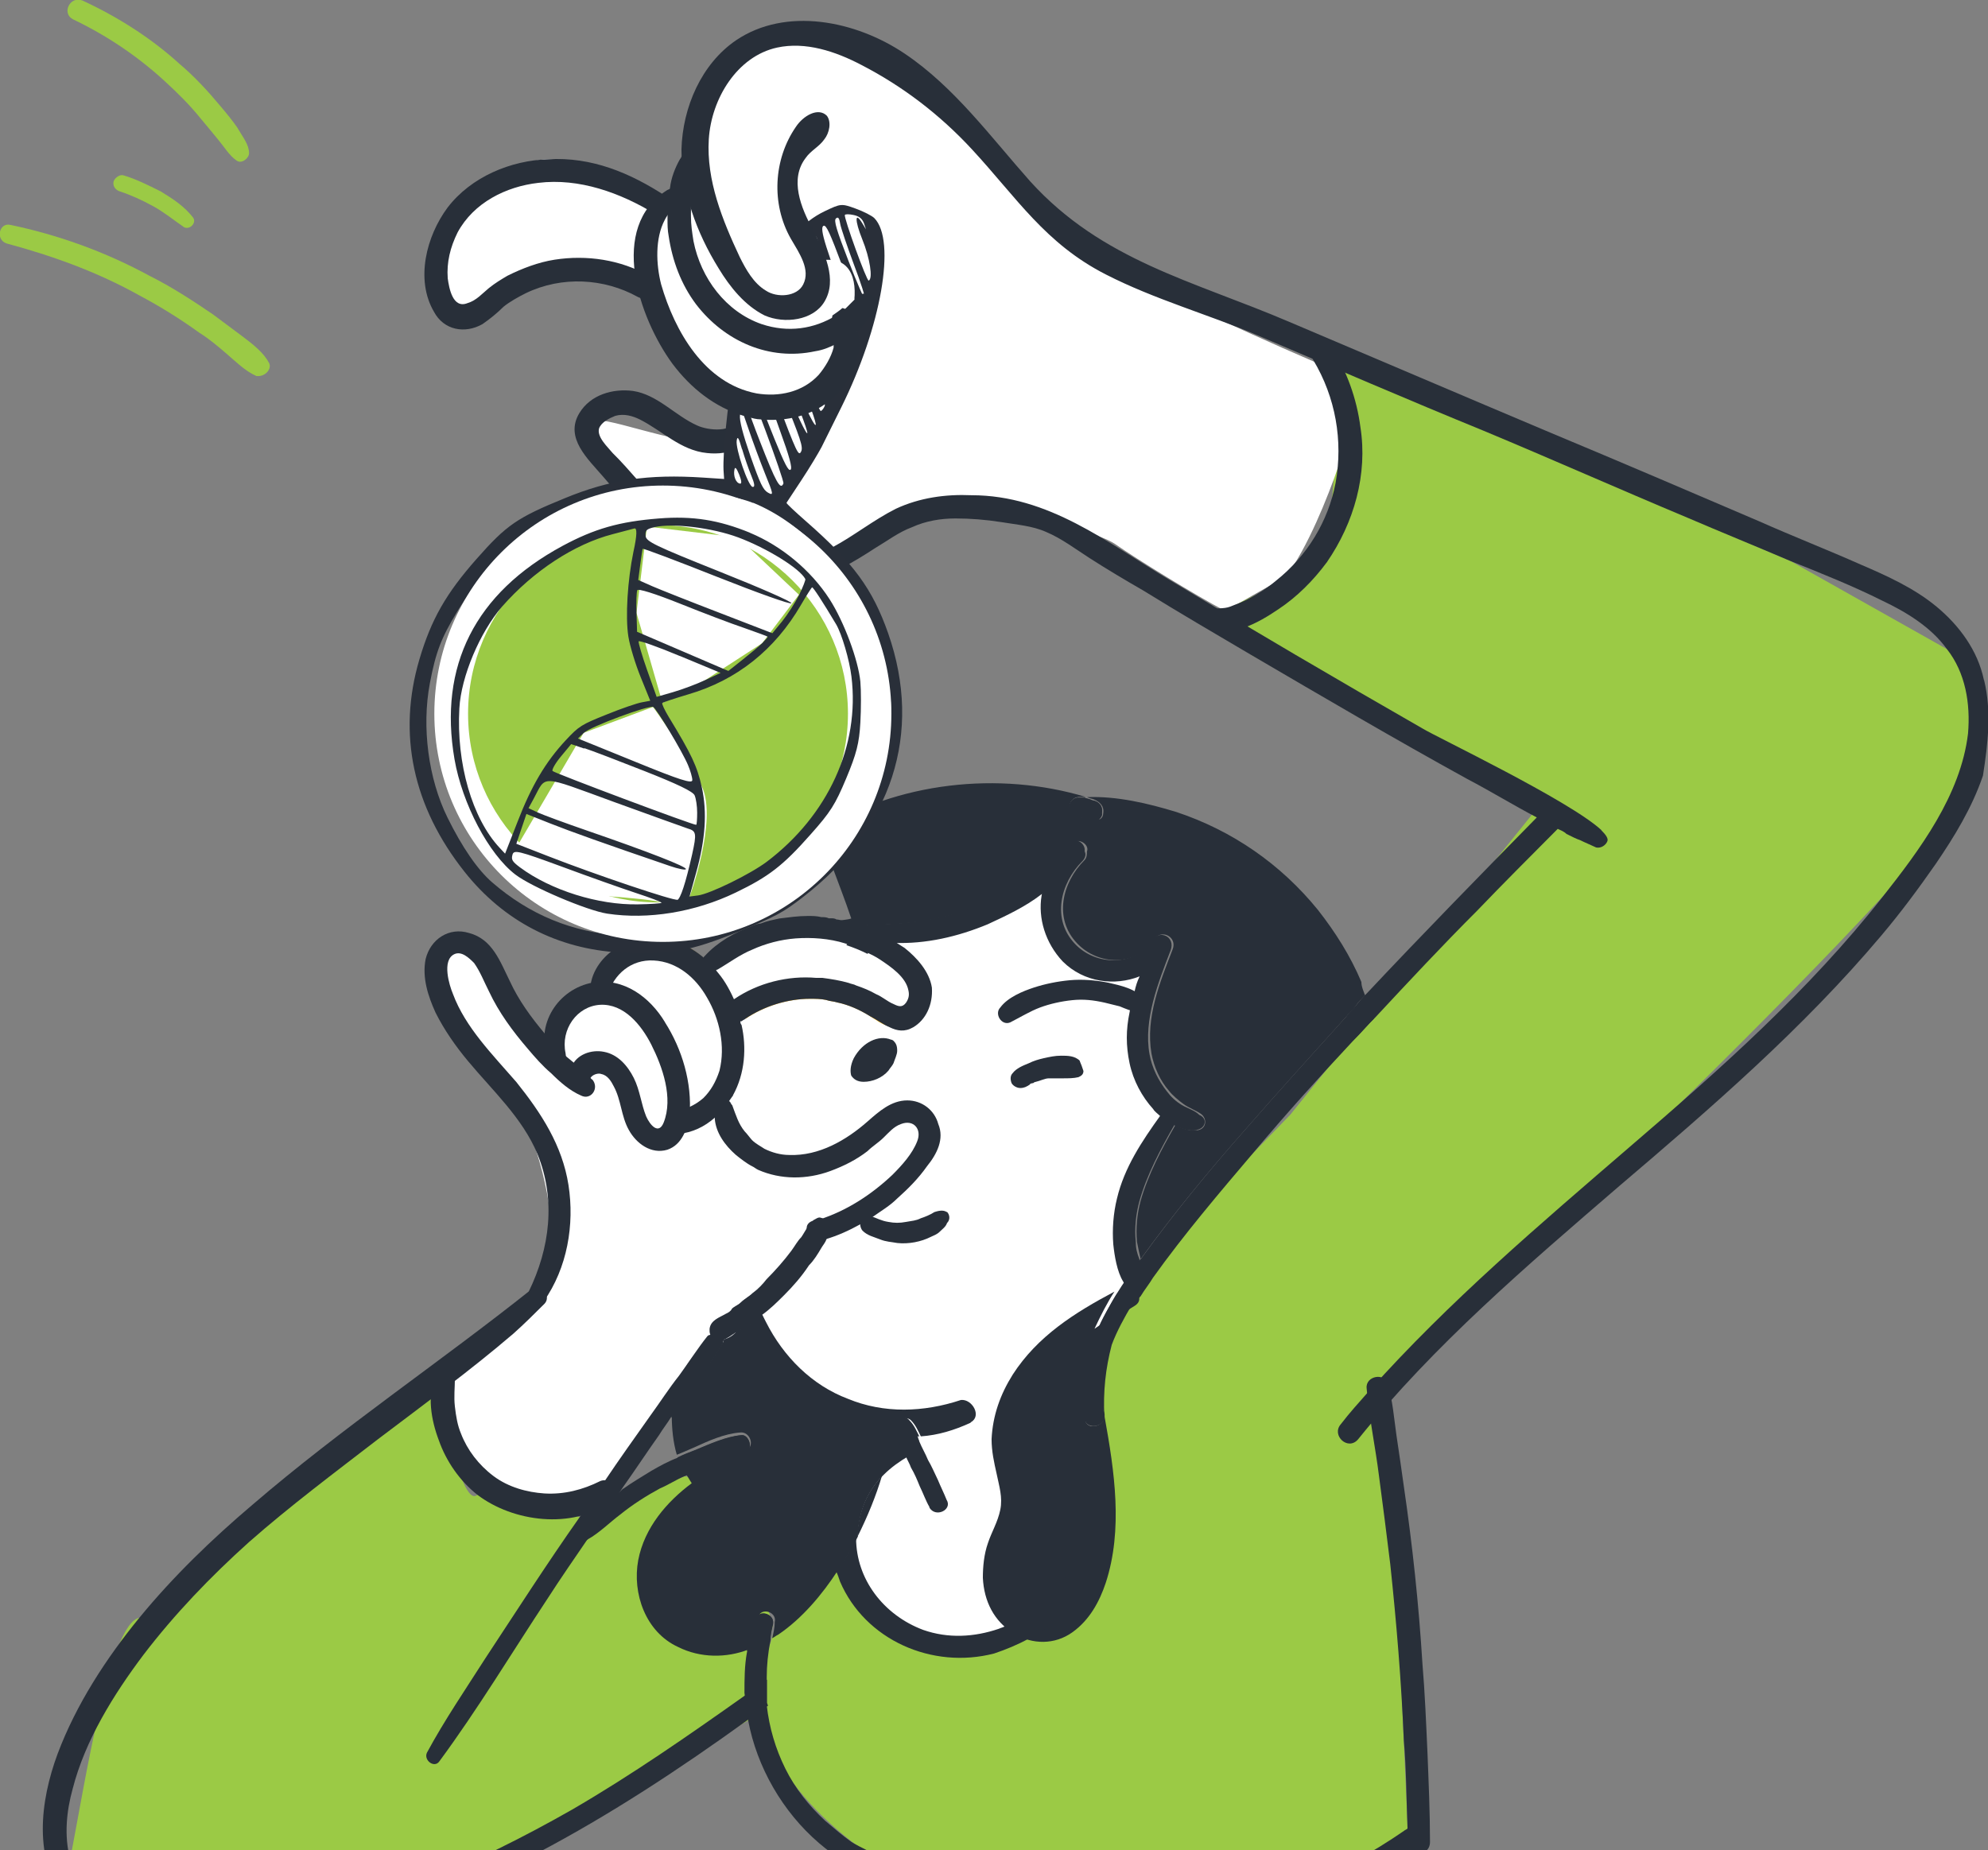
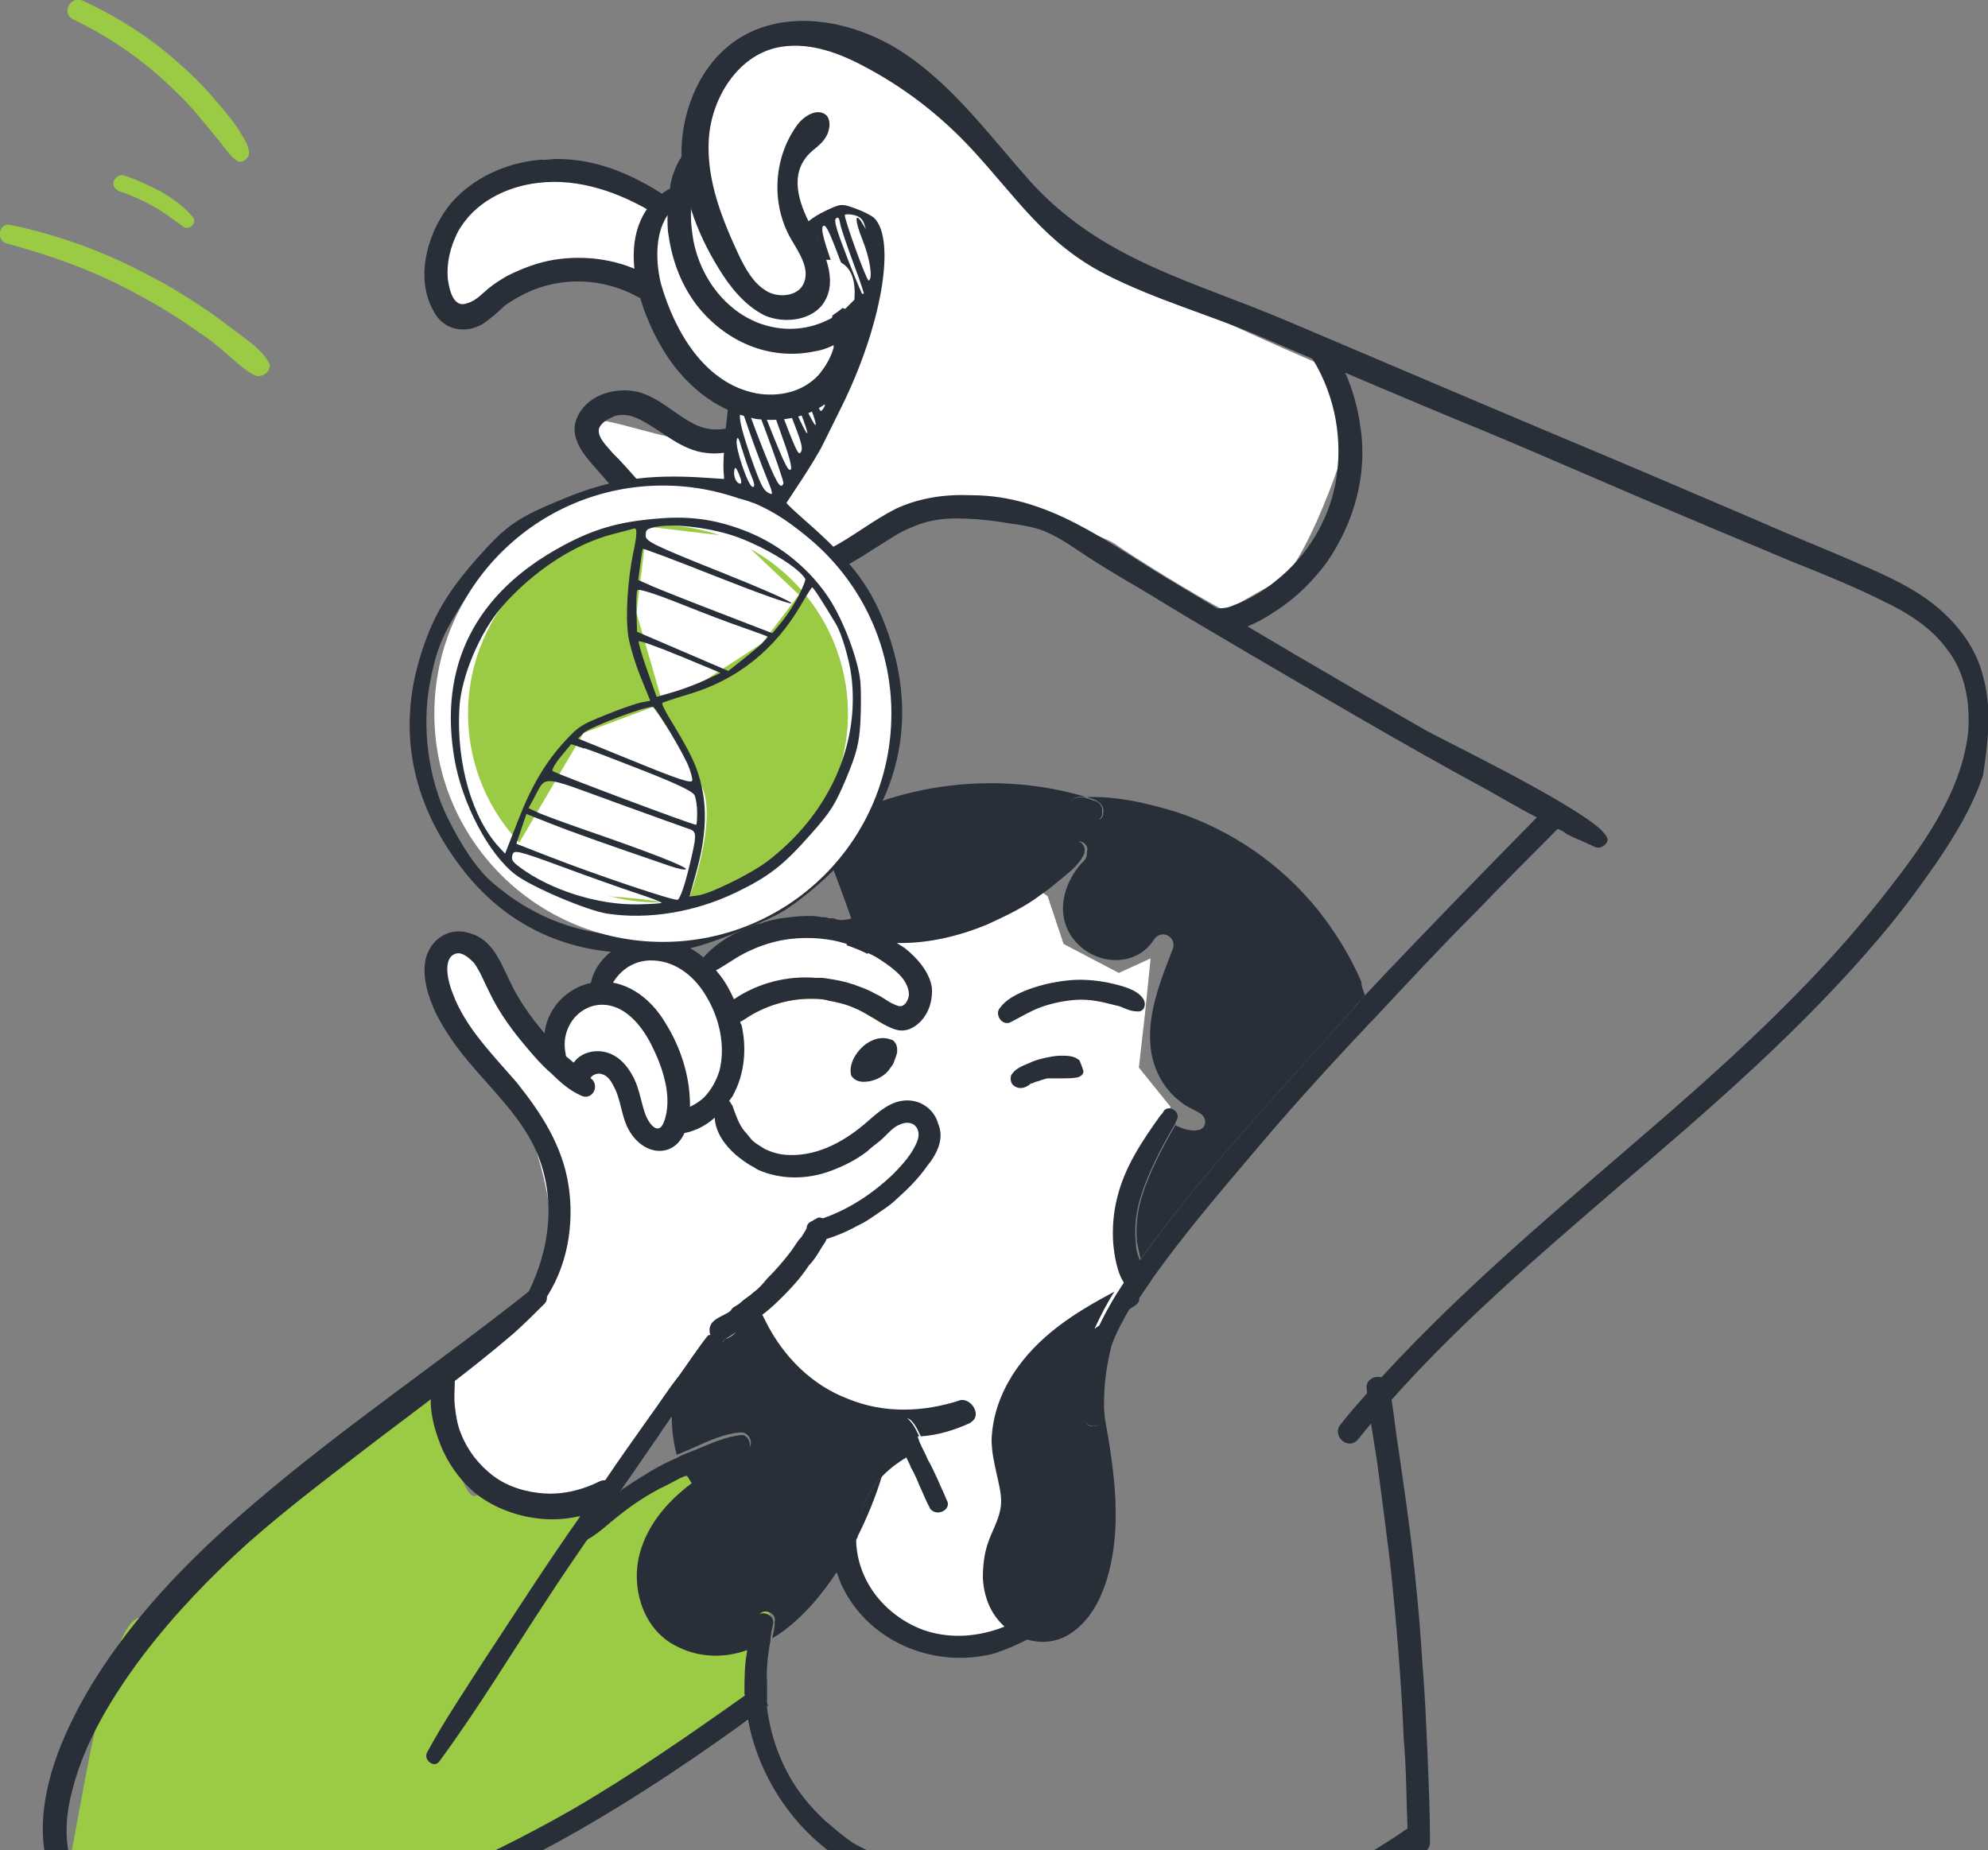
<svg xmlns="http://www.w3.org/2000/svg" width="304" height="283" viewBox="0 0 304 283" fill="none">
  <rect x="0" y="0" width="304" height="283" fill="#808080" stroke="none" />
  <g clip-path="url(#clip0_1304_7486)">
-     <path d="M188.085 92.827L202.904 85.989L205.335 56.447L273.74 85.782L297.658 99.25C297.658 99.25 307.913 106.739 301.126 120.77C294.338 134.801 212.211 211.734 212.211 211.734L215.263 279.639C215.263 279.639 215.115 292.101 192.383 294.262C169.65 296.423 135.714 293.67 135.714 293.67L135.536 285.322C135.536 285.322 113.397 272.653 116.657 255.899C119.917 239.145 127.949 240.388 127.949 240.388C127.949 240.388 138.797 255.129 152.371 252.11C176.734 246.693 166.449 202.38 166.449 202.38L197.303 170.5L235.18 123.464L191.405 100.198" fill="#9BCA45" />
    <path d="M67.968 216.645C67.967 224.083 78.956 228.197 84.45 229.324L94.276 226.789L100.299 217.914L104.842 213.159L120.162 211.363L126.924 231.966L131.573 242.848L136.328 249.188L148.689 251.407L155.557 250.033L159.995 242.848L169.292 204.601L174.153 195.197L172.779 190.443V180.617L177.111 173.01L179.013 169.311L174.153 163.289L175.103 154.942L175.949 146.596L171.089 148.814L162.636 144.377L160.206 137.087L158.621 135.924L146.576 139.305L133.792 144.377L124.705 141.841L110.231 145.539L107.906 147.969L103.363 146.067L96.495 145.539L92.163 150.504L87.092 154.308L83.605 159.802L76.315 149.871L70.926 144.377C70.152 144.447 68.264 144.884 66.911 146.067C65.221 147.546 67.968 151.138 69.341 155.681C70.441 159.316 76.491 166.282 79.379 169.311C81.069 172.692 84.45 181.652 84.45 190.443C84.45 199.233 78.252 203.121 75.153 203.966C72.758 205.093 67.968 209.207 67.968 216.645Z" fill="white" />
    <path d="M66.746 210.225C66.746 210.225 70.272 231.064 72.999 228.636C75.726 226.209 88.559 232.041 88.559 232.041L104.712 225.795L111.44 227.275L118.198 248.558L114.404 263.151C114.404 263.151 60.818 294.558 58.002 293.877C55.187 293.196 22.703 296.985 22.703 296.985C22.703 296.985 8.477 296.127 10.729 284.405C12.982 272.683 16.775 248.114 21.369 247.433C25.963 246.752 66.746 210.254 66.746 210.254V210.225Z" fill="#9BCA45" />
    <path d="M127.711 140.809C125.252 141.194 121.813 141.579 119.176 142.141C118.227 142.319 117.457 142.526 116.716 142.704C116.538 142.704 116.153 142.881 115.945 142.881C114.226 143.444 110.255 145.545 107.765 146.878C107.587 147.055 107.38 147.055 107.202 147.262C106.431 147.647 105.868 148.032 105.868 148.032C105.868 148.032 103.793 147.085 99.97 145.575C98.073 144.805 96.354 145.575 95.228 146.345C94.665 145.96 93.894 145.575 93.331 145.22C94.457 144.45 95.613 143.888 96.947 143.503C101.126 142.556 104.742 144.065 107.587 146.552C109.484 144.48 112.151 142.941 114.789 141.993C115.174 141.816 115.738 141.609 116.123 141.609C117.071 141.224 118.02 141.046 118.968 140.839C120.48 140.661 121.813 140.454 123.325 140.454C124.096 140.454 124.659 140.454 125.4 140.632C125.785 140.632 126.17 140.632 126.526 140.809H126.911C127.089 140.632 127.474 140.809 127.682 140.809H127.711Z" fill="#FCB912" />
    <path d="M133.017 155.404C131.505 154.456 129.786 153.687 128.067 153.331C127.504 153.154 126.941 153.154 126.348 152.947C125.578 152.769 124.629 152.769 123.888 152.769C120.48 152.769 116.864 153.894 114.019 155.818C113.841 155.64 113.634 155.64 113.248 155.433C112.863 155.256 112.685 155.048 112.3 155.048C112.478 154.871 112.685 154.871 112.863 154.664C114.374 153.539 117.427 151.822 120.658 151.052C121.784 150.875 123.118 150.875 124.837 151.23C125.963 151.407 127.297 151.792 128.631 152.177C130.913 152.739 133.195 153.687 134.884 154.249C135.269 155.196 135.447 155.966 135.833 156.913C134.884 156.736 133.936 155.966 132.987 155.404H133.017Z" fill="#FCB912" />
    <path d="M117.457 260.871C116.33 261.641 115.382 262.381 114.226 263.151C103.971 270.551 93.331 277.566 82.128 283.457C74.333 287.631 66.36 291.242 58.002 293.877C53.823 295.209 49.644 296.541 45.465 297.488C41.108 298.435 36.544 299.382 31.98 299.56C23.8 299.945 15.264 297.665 10.136 291.035C5.009 284.404 6.135 275.494 8.803 268.272C11.648 260.694 16.212 253.678 21.34 247.403C26.467 241.157 32.365 235.444 38.619 230.145C52.282 218.394 67.309 208.33 81.357 197.14C82.691 196.016 84.41 198.265 83.254 199.42C81.743 200.929 80.201 202.469 78.512 203.978C71.873 209.662 64.849 214.783 57.824 220.111C51.185 225.232 44.339 230.353 38.085 235.858C32.187 241.157 26.704 246.87 21.932 253.116C17.368 259.184 13.011 266.2 11.114 273.6C10.166 277.004 9.781 280.793 10.729 284.404C11.678 287.808 13.782 290.65 16.805 292.752C23.829 297.488 32.572 296.748 40.545 295.209C57.054 291.982 72.821 285.144 87.463 276.797C96.591 271.498 105.305 265.43 113.87 259.362C114.997 258.592 116.153 257.645 117.279 256.905V260.516C117.279 260.339 117.279 260.516 117.457 260.901V260.871Z" fill="#282F39" />
    <path d="M110.61 205.103C110.61 205.281 110.61 205.488 110.433 205.665C109.662 206.997 108.921 208.122 107.973 209.277C107.202 210.402 106.254 211.556 105.513 212.681C104.564 214.013 103.616 215.345 102.667 216.677C102.104 217.624 101.334 218.571 100.77 219.519C98.874 222.183 97.155 224.817 95.258 227.481C93.539 230.145 91.642 232.602 89.953 235.266C87.878 238.315 85.773 241.335 83.699 244.561C78.186 252.909 73.059 261.434 67.19 269.396C66.42 270.521 64.73 269.219 65.293 268.064C67.961 263.121 71.192 258.385 74.215 253.649C78.957 246.456 83.699 239.055 88.648 232.04C89.419 230.915 90.16 229.761 90.931 228.636C91.494 227.866 91.879 227.126 92.442 226.564C94.724 223.16 97.184 219.726 99.466 216.499C100.978 214.427 102.312 212.326 103.823 210.431C105.335 208.359 106.669 206.257 108.18 204.363C108.299 204.245 108.427 204.185 108.565 204.185C109.514 203.238 110.848 204.185 110.64 205.133L110.61 205.103Z" fill="#282F39" />
    <path d="M141.76 178.374C140.426 180.268 138.914 181.778 137.195 183.317C136.069 184.442 134.735 185.212 133.402 186.159C132.838 186.544 132.275 186.928 131.505 187.284C129.786 188.231 128.096 189 126.199 189.563C126.022 189.563 125.814 189.74 125.429 189.74C124.095 190.125 123.147 188.793 123.354 187.846C123.354 187.284 123.74 186.899 124.303 186.721H124.48C124.658 186.721 125.044 186.544 125.251 186.544C129.43 185.212 133.224 182.755 136.454 179.706C137.966 178.196 139.507 176.479 140.248 174.585C141.019 172.69 139.685 171.181 137.788 171.921C136.662 172.305 135.891 173.253 135.121 173.993C134.35 174.762 133.402 175.325 132.661 176.065C130.942 177.397 129.045 178.344 126.97 179.114C123.354 180.446 119.383 180.446 115.945 178.936C115.559 178.758 115.382 178.551 114.996 178.374C114.226 177.989 113.277 177.249 112.536 176.657C110.817 175.147 109.483 173.253 109.306 171.151V169.257C109.483 168.132 110.817 167.925 111.588 168.487C111.766 168.665 111.766 168.872 111.973 169.049C112.536 170.559 112.922 171.891 113.87 173.045C114.255 173.43 114.641 173.993 114.996 174.378C115.559 174.94 116.33 175.325 116.893 175.71C118.019 176.272 119.353 176.657 120.687 176.657C125.251 176.834 129.43 174.378 132.661 171.536C134.38 170.026 136.277 168.309 138.736 168.309C141.019 168.309 142.915 169.819 143.479 171.921C144.427 174.2 143.301 176.479 141.76 178.374Z" fill="#282F39" />
    <path d="M126.941 188.023C126.941 188.586 126.763 188.971 126.378 189.533C126.2 190.096 125.815 190.48 125.607 190.865C125.044 191.812 124.481 192.76 123.71 193.529C122.584 195.246 121.25 196.756 119.917 198.088C118.79 199.213 117.842 200.16 116.508 201.137C116.123 201.522 115.56 201.906 115.174 202.084C114.611 202.469 114.048 203.031 113.278 203.416C113.1 203.594 112.892 203.801 112.507 203.801C111.944 204.186 111.173 204.748 110.61 204.926C110.225 205.103 109.662 205.103 109.276 204.748C108.713 204.57 108.506 203.978 108.506 203.623V203.238C108.684 201.906 110.017 201.522 110.966 200.959C111.351 200.781 111.736 200.574 111.914 200.189C112.3 199.805 112.863 199.627 113.248 199.242C113.811 198.68 114.582 198.295 115.145 197.733C115.915 197.17 116.656 196.401 117.22 195.661C118.553 194.328 119.887 192.819 121.013 191.309C121.576 190.54 121.962 189.799 122.525 189.237C122.91 188.675 123.088 188.29 123.473 187.727C123.651 187.343 124.036 186.958 124.244 186.78L124.422 186.603C124.807 186.425 124.985 186.218 125.37 186.218C126.318 186.395 126.882 187.165 126.882 188.112L126.941 188.023Z" fill="#282F39" />
    <path d="M90.485 165.083C89.359 163.751 88.025 162.803 86.692 161.679C85.565 160.554 84.232 159.399 83.283 158.067C81.208 155.61 79.282 152.946 77.978 150.105C76.466 147.056 75.31 143.651 71.724 142.704C68.671 141.757 65.826 143.651 65.085 146.7C64.522 149.542 65.471 152.384 66.597 154.87C67.93 157.534 69.65 159.991 71.546 162.271C75.34 166.829 79.904 171.003 82.186 176.509C85.032 183.524 84.083 190.924 80.853 197.555C80.29 198.887 82.186 200.397 83.135 199.065C86.751 193.944 87.877 187.313 86.929 181.245C85.98 175.177 82.75 170.233 78.956 165.497C75.34 161.323 71.161 157.15 69.264 152.029C68.701 150.697 67.545 146.908 69.442 145.96C70.568 145.398 71.724 146.523 72.495 147.292C73.443 148.624 74.006 150.134 74.777 151.644C76.288 154.87 78.393 157.712 80.675 160.376C81.801 161.708 82.957 163.04 84.291 164.165C85.625 165.497 87.136 166.829 88.855 167.569C90.367 168.339 91.7 166.444 90.574 165.112L90.485 165.083Z" fill="#282F39" />
    <path d="M101.689 156.35C99.407 152.561 95.435 149.512 90.663 150.282C85.358 151.229 81.742 156.735 83.817 162.033C84.38 163.75 86.87 162.981 86.484 161.086C85.714 157.475 88.203 153.893 91.79 153.686C95.405 153.508 98.043 156.735 99.584 159.754C101.303 163.158 102.993 167.924 101.481 171.713C100.711 173.607 99.407 172.098 98.814 170.766C98.043 168.871 97.865 166.77 96.917 164.875C95.969 162.981 94.457 161.264 92.353 160.879C90.456 160.494 88.174 161.264 87.403 163.158C86.455 165.23 89.3 166.385 90.456 164.668C90.841 164.283 91.582 164.105 91.967 164.283C92.916 164.461 93.479 165.408 93.864 166.178C94.99 168.25 94.99 170.736 96.146 172.808C97.273 174.88 99.555 176.597 102.044 175.857C104.327 175.087 105.097 172.631 105.453 170.559C105.838 165.615 104.327 160.494 101.659 156.32L101.689 156.35Z" fill="#282F39" />
    <path d="M112.122 167.539C111.944 167.717 111.736 168.102 111.559 168.309C110.995 169.256 110.225 170.204 109.276 170.973C107.765 172.305 105.868 173.252 103.764 173.43C101.867 173.608 101.096 170.381 103.201 170.026C104.92 169.641 106.253 169.079 107.557 167.954C108.684 166.829 109.454 165.497 110.017 163.78C110.966 159.991 110.017 155.817 108.12 152.591C106.401 149.542 103.556 147.085 99.94 146.908C96.532 146.73 93.865 148.98 92.916 152.206C92.531 153.538 90.456 153.538 90.249 152.029C90.071 149.364 91.582 146.908 93.657 145.398C94.783 144.628 95.939 144.066 97.273 143.681C101.452 142.734 105.068 144.243 107.913 146.73L108.091 146.908C108.654 147.47 109.217 148.032 109.81 148.802C110.936 150.134 111.707 151.644 112.477 153.361C112.655 153.923 112.863 154.485 113.04 155.077C113.218 155.462 113.218 155.64 113.218 156.025V156.202C113.218 156.38 113.218 156.587 113.396 156.765C114.167 160.169 113.959 164.165 112.062 167.569L112.122 167.539Z" fill="#282F39" />
    <path d="M139.655 157.12C138.322 157.89 137.195 157.683 136.04 157.12C135.091 156.735 134.143 155.995 132.987 155.403C131.475 154.456 129.756 153.686 128.037 153.331C127.474 153.154 126.911 153.154 126.318 152.946C125.548 152.769 124.599 152.769 123.858 152.769C120.45 152.769 116.834 153.894 113.989 155.818C113.811 155.995 113.603 155.995 113.426 156.203H113.248C111.529 157.535 109.632 154.693 111.351 153.361C111.529 153.183 111.914 152.976 112.299 152.798C115.915 150.342 120.479 149.187 124.836 149.572H125.785C127.118 149.75 128.452 149.957 129.786 150.342C130.171 150.519 130.556 150.519 130.912 150.726C132.038 151.111 132.987 151.496 133.965 152.058C134.913 152.443 135.684 153.183 136.632 153.568C137.403 153.953 137.966 154.131 138.529 153.39C138.914 152.828 139.092 152.266 138.914 151.496C138.529 149.424 136.247 147.885 134.558 146.76C133.994 146.375 133.224 145.99 132.483 145.635C131.357 145.073 130.408 144.688 129.252 144.303C126.792 143.533 124.125 143.356 121.665 143.533C119.383 143.711 117.101 144.303 115.026 145.25C113.129 146.02 111.41 147.322 109.721 148.299C109.543 148.299 109.543 148.477 109.335 148.477C108.002 149.246 106.875 147.914 107.439 146.76C107.439 146.582 107.616 146.582 107.616 146.375L107.794 146.197C109.691 144.125 112.359 142.586 114.996 141.639C115.382 141.461 115.945 141.254 116.33 141.254C117.278 140.869 118.227 140.692 119.175 140.484C120.687 140.307 122.021 140.1 123.532 140.1C124.303 140.1 124.866 140.1 125.607 140.277C125.992 140.277 126.377 140.277 126.733 140.455H127.118C127.296 140.455 127.682 140.455 127.889 140.632C128.274 140.632 128.66 140.81 128.837 140.81H129.223C129.786 140.988 130.171 140.988 130.734 141.195C131.12 141.372 131.505 141.372 131.861 141.58H132.038C132.809 141.964 133.55 142.142 134.321 142.527C135.091 142.912 135.832 143.297 136.603 143.859C137.166 144.244 137.729 144.629 138.322 144.984C140.219 146.493 142.115 148.595 142.501 151.052C142.679 153.716 141.552 155.995 139.655 157.12Z" fill="#282F39" />
    <path d="M137.196 160.731C137.196 161.294 136.81 162.063 136.632 162.626C136.455 163.011 136.069 163.395 135.862 163.751C134.913 164.875 133.402 165.467 132.068 165.467C131.12 165.467 130.557 165.083 130.171 164.52C129.994 163.958 129.994 163.011 130.557 161.856C131.89 159.399 134.35 158.245 136.247 159.014C136.425 159.014 136.632 159.192 136.632 159.192C137.018 159.577 137.196 159.962 137.196 160.702V160.731Z" fill="#282F39" />
    <path d="M165.115 162.241C164.344 161.472 163.218 161.472 162.27 161.472C161.321 161.472 160.551 161.649 159.602 161.856C158.832 162.034 158.091 162.241 157.32 162.626C156.372 163.011 155.423 163.396 154.86 164.136C154.475 164.521 154.475 165.083 154.682 165.645C154.86 166.03 155.453 166.415 156.016 166.415C156.579 166.415 156.965 166.237 157.528 165.853C157.35 165.853 157.706 165.675 157.913 165.675C158.12 165.675 158.091 165.497 158.298 165.497C159.069 165.32 159.81 164.935 160.373 164.935H162.448C163.396 164.935 164.167 164.935 164.908 164.757C165.293 164.58 165.678 164.373 165.678 163.81C165.5 163.248 165.293 162.685 165.115 162.301V162.241Z" fill="#282F39" />
    <path d="M174.807 152.768C173.858 151.259 171.191 150.696 169.501 150.311C167.604 149.927 165.5 149.749 163.603 149.927C161.706 150.104 159.81 150.489 158.091 151.051C156.372 151.614 154.089 152.561 152.963 154.1C152.015 155.048 153.141 156.942 154.475 156.38C155.986 155.61 157.527 154.663 159.039 154.1C160.551 153.538 162.27 153.153 163.989 152.975C165.708 152.798 167.219 152.975 168.938 153.36C169.709 153.538 170.45 153.745 171.22 153.923C172.169 154.307 172.939 154.692 173.888 154.692C174.836 154.87 175.399 153.745 174.836 152.798L174.807 152.768Z" fill="#282F39" />
-     <path d="M144.783 185.389C144.219 185.004 143.449 185.211 142.886 185.389C142.323 185.773 141.374 186.158 140.811 186.336C140.04 186.721 139.477 186.721 138.529 186.898C137.58 187.076 136.81 187.076 135.861 186.898C134.735 186.721 134.142 186.336 133.016 185.951C131.682 185.566 131.119 187.283 131.89 188.23C132.661 189 133.609 189.177 134.557 189.562C135.506 189.947 136.276 189.947 137.225 190.125C138.944 190.302 140.841 189.947 142.352 189.177C142.738 189 143.301 188.793 143.686 188.408C144.071 188.023 144.634 187.638 144.812 187.076C145.375 186.513 145.198 185.744 144.812 185.359L144.783 185.389Z" fill="#282F39" />
    <path d="M134.143 142.882C134.143 143.267 134.143 143.445 133.965 143.829L133.787 144.007C133.402 144.569 133.017 145.339 132.661 145.901C131.535 145.339 130.587 144.954 129.431 144.569C129.994 143.622 130.764 142.853 131.505 141.905L131.683 141.728C131.861 141.55 132.068 141.55 132.246 141.55C133.017 141.372 133.965 142.113 134.143 142.882Z" fill="#282F39" />
    <path d="M148.399 217.624C145.939 218.749 143.449 219.519 140.811 219.696C140.426 218.927 140.041 217.979 139.3 217.239C138.529 216.47 137.018 217.239 137.225 218.187C137.225 218.749 137.403 219.134 137.61 219.696C137.818 220.259 138.174 221.028 138.381 221.591C138.559 221.975 138.766 222.36 138.944 222.716C137.61 223.485 136.277 224.432 135.15 225.557C134.973 225.735 134.765 225.942 134.587 226.12C133.254 227.629 132.305 229.346 131.742 231.241C131.357 232.573 131.179 233.905 131.179 235.03C130.794 235.799 130.408 236.539 130.053 237.102C129.49 238.049 128.926 239.174 128.156 240.151C125.696 243.939 122.643 247.551 119.027 250.008C118.642 250.185 118.464 250.392 118.079 250.57C118.257 249.8 118.464 249.06 118.464 248.113C118.849 246.604 116.567 245.834 116.004 247.166C115.234 248.883 114.878 250.57 114.493 252.287C111.084 253.619 107.083 253.619 103.675 251.902C98.725 249.623 96.65 243.732 97.599 238.611C98.547 233.668 101.956 229.701 105.779 226.86C105.394 226.297 105.216 225.912 104.83 225.35C105.601 224.965 106.55 224.58 107.29 224.225C109.573 223.278 111.855 222.716 114.137 221.768C115.471 221.206 114.7 218.927 113.188 219.104C110.728 219.282 108.239 220.436 106.164 221.383C105.216 221.768 104.445 222.153 103.497 222.508C102.934 220.614 102.726 218.512 102.726 216.44C103.675 215.108 104.623 213.776 105.571 212.444C106.342 211.319 107.29 210.165 108.031 209.04C108.98 207.915 109.75 206.583 110.491 205.429C110.669 205.251 110.669 205.044 110.669 204.866C111.44 204.688 112.003 204.304 112.566 203.741C112.744 203.564 112.951 203.356 113.337 203.356C113.9 202.972 114.67 202.587 115.234 202.024C115.619 201.64 116.182 201.255 116.567 201.077C116.745 201.462 116.953 201.847 117.13 202.202C119.798 207.501 124.155 211.882 129.667 213.954C135.18 216.233 141.256 216.026 146.947 214.131C148.666 213.954 150.177 216.588 148.458 217.535L148.399 217.624Z" fill="#282F39" />
    <path d="M116.508 201.314C116.123 201.699 115.56 202.084 115.175 202.261C114.611 202.646 114.048 203.209 113.278 203.593C113.278 203.416 113.1 203.209 113.1 203.031L111.974 200.189C112.359 199.804 112.922 199.627 113.307 199.242C113.87 198.68 114.641 198.295 115.204 197.732C115.59 199.064 115.975 200.189 116.538 201.344L116.508 201.314Z" fill="#282F39" />
    <path d="M140.604 219.697H137.374C137.196 219.135 136.988 218.75 136.988 218.187C136.988 217.062 138.322 216.293 139.063 217.24C139.834 218.01 140.189 218.957 140.575 219.697H140.604Z" fill="#282F39" />
    <path d="M165.885 130.361C165.322 131.871 163.989 133.025 162.833 133.972C161.677 134.919 160.373 136.044 159.217 136.814C156.757 138.708 153.912 140.04 151.037 141.372C146.472 143.267 141.552 144.421 136.603 144.214C135.654 144.214 134.884 144.214 133.935 144.037C133.55 144.037 133.165 143.859 132.602 143.859C131.653 143.681 131.475 142.527 131.831 141.965C131.831 141.787 132.009 141.787 132.216 141.58C132.394 141.58 132.602 141.402 132.779 141.402C138.677 141.402 144.368 140.632 149.881 138.353C152.548 137.228 155.186 135.896 157.468 134.179C158.594 133.41 159.75 132.463 160.877 131.515C162.003 130.568 162.951 129.236 164.285 128.674C165.056 128.289 166.182 129.443 165.797 130.39L165.885 130.361Z" fill="#282F39" />
-     <path d="M182.957 172.867C181.831 173.045 180.675 172.69 179.549 172.098C178.778 171.713 178.215 171.151 177.474 170.766C177.089 170.381 176.526 169.996 176.348 169.641C174.629 167.746 173.295 165.29 172.732 162.625C172.169 159.961 172.169 157.504 172.732 154.84C172.91 153.716 173.117 152.768 173.503 151.614C173.68 150.844 173.888 150.104 174.273 149.335C170.48 150.844 165.737 150.282 162.507 147.055C159.839 144.214 158.713 140.425 159.276 136.991C159.662 134.149 161.173 131.308 163.633 129.413C164.581 128.643 165.708 129.413 165.915 130.36C166.093 130.745 165.915 131.308 165.53 131.692C162.122 135.097 160.788 140.602 164.404 144.391C167.634 147.795 173.532 147.795 176.17 143.829C177.296 142.112 179.786 143.266 179.015 145.338C177.118 150.282 174.836 155.965 175.785 161.264C176.17 163.336 177.118 165.26 178.452 166.947C179.015 167.717 179.786 168.457 180.734 169.019C181.683 169.582 182.631 169.789 183.402 170.529C184.736 171.091 184.35 172.601 183.017 172.808L182.957 172.867Z" fill="#282F39" />
    <path d="M168.908 216.293V216.678C168.908 218.187 166.241 218.75 165.856 217.062C165.678 216.5 165.678 216.115 165.678 215.553C165.856 214.99 166.626 214.605 167.011 214.605C168.138 214.605 168.73 215.375 168.908 216.322V216.293Z" fill="#282F39" />
    <path d="M114.019 222.183C111.944 223.13 109.454 223.692 107.172 224.64C106.224 225.024 105.453 225.409 104.712 225.764C104.149 224.817 103.764 223.87 103.586 222.923C104.357 222.538 105.305 222.153 106.253 221.798C108.536 220.851 110.996 219.726 113.278 219.519C114.404 219.341 115.352 221.413 114.048 222.183H114.019Z" fill="#282F39" />
    <path d="M118.197 248.351C118.02 249.12 117.812 249.86 117.812 250.808C116.686 251.577 115.53 252.14 114.196 252.524C114.582 250.808 114.967 249.12 115.708 247.403C116.271 246.071 118.553 247.019 118.168 248.351H118.197Z" fill="#282F39" />
    <path d="M134.914 225.587C133.965 228.813 132.632 232.04 131.12 235.059C131.12 233.727 131.298 232.602 131.683 231.27C132.246 229.376 133.195 227.659 134.529 226.149C134.529 225.972 134.706 225.765 134.914 225.587Z" fill="#282F39" />
    <path d="M108.506 208.507C108.328 208.892 108.121 209.07 107.943 209.455C107.172 210.58 106.224 211.734 105.483 212.859C104.535 214.191 103.586 215.523 102.638 216.855C102.816 213.244 103.971 209.662 106.431 206.998C107.38 205.873 109.277 207.175 108.506 208.507Z" fill="#282F39" />
    <path d="M142.145 230.531C141.582 229.584 141.197 228.459 140.634 227.304C140.249 226.357 139.863 225.41 139.3 224.463C139.122 223.9 138.737 223.338 138.53 222.746C138.352 222.361 138.144 221.976 137.966 221.621C137.789 221.058 137.403 220.496 137.196 219.904C136.988 219.312 136.811 218.957 136.811 218.394C136.811 217.27 138.144 216.5 138.885 217.447C139.656 218.01 140.011 218.957 140.397 219.904C140.397 220.082 140.575 220.289 140.575 220.466C140.96 221.414 141.523 222.361 141.908 223.308C142.471 224.255 142.857 225.203 143.42 226.357C143.805 227.304 144.368 228.429 144.754 229.406C145.702 230.916 143.035 232.248 142.086 230.531H142.145Z" fill="#282F39" />
    <path d="M168.909 216.677C170.42 225.024 171.754 233.934 169.087 242.104C168.138 244.946 166.627 247.788 163.959 249.682C161.292 251.577 157.883 251.577 155.038 249.86C151.985 247.965 150.474 244.916 150.296 241.335C150.296 239.618 150.474 237.723 151.067 236.036C151.63 234.319 152.578 232.81 152.963 230.915C153.349 229.021 152.786 227.304 152.4 225.409C152.015 223.692 151.63 222.005 151.63 220.111C151.807 216.499 152.963 213.273 154.86 210.254C158.654 204.363 164.344 200.781 170.42 197.555C169.294 199.272 168.346 201.166 167.368 203.238C169.264 201.906 171.161 200.781 173.058 199.627C171.932 201.521 170.776 203.623 170.005 205.695C169.057 209.306 168.672 212.888 168.879 216.707V216.322C168.701 215.374 168.109 214.812 167.16 214.812C166.597 214.812 166.034 215.197 165.826 215.759C165.826 216.322 166.004 216.707 166.004 217.269C166.182 218.779 168.849 218.216 168.849 216.707L168.909 216.677Z" fill="#282F39" />
    <path d="M168.908 216.293V216.678C168.908 218.187 166.241 218.75 165.856 217.062C165.678 216.5 165.678 216.115 165.678 215.553C165.856 214.99 166.626 214.605 167.011 214.605C168.138 214.605 168.73 215.375 168.908 216.322V216.293Z" fill="#282F39" />
    <path d="M174.214 198.65C174.214 199.035 174.036 199.42 173.443 199.775C171.547 200.9 169.65 202.232 167.753 203.564C168.524 201.67 169.65 199.775 170.806 197.881C171.191 197.703 171.576 197.496 171.932 197.318C172.11 197.141 172.495 197.141 172.703 197.141C173.088 197.141 173.473 197.318 173.651 197.525C174.036 197.703 174.214 198.088 174.214 198.65Z" fill="#282F39" />
    <path d="M179.934 171.358C179.756 171.535 179.756 171.92 179.548 172.127C177.474 175.739 175.369 179.705 174.243 183.701C173.68 185.773 173.473 187.875 173.68 189.947C173.68 190.894 173.858 191.664 174.243 192.611V192.789C174.628 193.736 175.192 194.683 175.192 195.838C175.369 196.962 174.421 197.347 173.473 197.347C173.087 197.347 172.909 197.17 172.524 196.962C172.139 196.785 171.961 196.4 171.754 196.015C170.805 194.506 170.42 192.019 170.242 190.332C170.064 188.053 170.242 185.596 170.805 183.316C171.931 178.58 174.599 174.584 177.444 170.618C177.622 170.44 177.829 170.233 178.007 169.848C178.956 168.901 180.675 170.233 179.904 171.358H179.934Z" fill="#282F39" />
    <path d="M208.802 152.176C208.238 152.739 207.675 153.301 207.29 153.893C206.905 154.456 206.342 154.841 205.956 155.403C200.651 161.294 195.316 167.155 190.189 173.045C184.676 179.291 179.371 185.744 174.421 192.582C174.243 191.812 174.036 190.865 173.858 189.918C173.68 187.846 173.858 185.744 174.421 183.672C175.547 179.676 177.652 175.709 179.726 172.098C180.853 172.66 182.009 173.045 183.135 172.868C184.469 172.69 184.646 171.151 183.698 170.411C182.927 169.848 181.801 169.463 181.03 168.901C180.26 168.339 179.311 167.569 178.748 166.829C177.415 165.319 176.466 163.218 176.081 161.146C175.132 155.64 177.415 150.134 179.311 145.22C180.082 143.326 177.592 141.994 176.466 143.711C173.799 147.884 167.93 147.707 164.7 144.273C161.084 140.484 162.418 134.978 165.826 131.574C166.211 131.189 166.211 130.627 166.211 130.242C166.597 129.295 165.263 128.348 164.492 128.732C163.159 129.295 162.21 130.627 161.084 131.574C159.958 132.521 159.009 133.469 157.676 134.238C155.216 135.955 152.726 137.287 150.088 138.412C144.575 140.691 138.885 141.461 132.987 141.461C132.809 141.461 132.602 141.461 132.424 141.638C132.246 141.638 132.038 141.816 131.861 141.816C131.475 141.638 131.09 141.638 130.734 141.431C130.349 141.254 129.786 141.254 129.223 141.046H128.837C128.452 141.046 128.274 140.869 127.889 140.869C128.837 140.691 129.608 140.691 130.171 140.484C129.223 137.642 128.096 134.801 127.118 132.137C126.555 130.42 125.992 128.732 125.399 127.016C137.166 119.615 152.756 117.898 166.034 121.895H164.907C163.188 122.072 163.01 124.736 164.729 124.943C165.856 125.121 167.012 125.121 168.138 125.328C168.523 125.151 168.701 124.766 168.701 124.381C168.879 123.256 168.138 122.664 167.367 122.309C166.982 122.131 166.597 122.131 166.241 121.924C170.805 121.747 175.547 122.871 179.904 124.203C188.44 127.045 195.85 132.166 201.54 139.182C204.208 142.586 206.49 146.197 208.179 150.193C208.179 150.963 208.564 151.703 208.742 152.265L208.802 152.176Z" fill="#282F39" />
-     <path d="M119.146 142.142C118.968 143.089 117.427 143.651 116.686 142.704C116.508 142.319 116.301 141.934 116.123 141.579C117.071 141.194 118.02 141.017 118.968 140.81C118.968 140.987 118.968 141.194 119.146 141.372V142.142Z" fill="#282F39" />
    <path d="M168.523 124.499C168.523 124.884 168.138 125.269 167.96 125.446C166.834 125.269 165.678 125.062 164.552 125.062C162.833 124.884 163.218 122.22 164.729 122.013H165.856C166.241 122.19 166.626 122.19 166.982 122.398C168.108 122.575 168.701 123.345 168.493 124.47L168.523 124.499Z" fill="#282F39" />
    <path d="M168.523 124.499C168.523 124.884 168.138 125.269 167.96 125.446C166.834 125.269 165.678 125.062 164.552 125.062C162.833 124.884 163.218 122.22 164.729 122.013H165.856C166.241 122.19 166.626 122.19 166.982 122.398C168.108 122.575 168.701 123.345 168.493 124.47L168.523 124.499Z" fill="#282F39" />
-     <path d="M210.106 155.788C208.979 156.913 208.031 158.067 206.875 159.192C206.697 158.423 206.49 157.475 206.312 156.735C206.134 156.351 206.134 155.966 205.927 155.403C206.312 154.841 206.875 154.456 207.26 153.894C207.824 153.331 208.387 152.769 208.772 152.177C209.335 153.302 209.72 154.634 210.106 155.788Z" fill="#282F39" />
    <path d="M135.477 286.654C135.091 287.039 134.528 287.424 133.965 287.217C133.402 287.039 132.839 286.832 132.454 286.654C131.327 286.27 130.379 285.53 129.401 284.938C127.889 283.99 126.556 283.043 125.222 281.889C119.709 277.152 115.738 270.315 114.404 263.122C114.226 261.79 114.019 260.28 113.841 258.948C113.841 256.876 113.841 254.774 114.226 252.702C114.611 250.985 114.997 249.298 115.738 247.581C116.301 246.071 118.583 247.019 118.198 248.528C118.02 249.298 117.812 250.038 117.812 250.985C117.427 252.88 117.249 254.774 117.249 256.491V260.842C117.635 264.246 118.583 267.473 120.095 270.522C121.606 273.571 123.71 276.205 126.17 278.484C127.504 279.609 128.838 280.764 130.172 281.711C131.683 282.658 133.224 283.221 134.736 284.168C135.862 284.73 136.07 285.885 135.506 286.625L135.477 286.654Z" fill="#282F39" />
    <path d="M139.27 222.36C139.093 222.538 138.885 222.538 138.5 222.745C138.322 222.36 138.114 221.976 137.937 221.62C137.759 221.058 137.373 220.496 137.166 219.904C137.344 219.904 137.551 219.726 137.937 219.726C138.322 219.548 138.885 219.726 139.063 219.904C140.011 220.466 140.397 221.798 139.241 222.36H139.27Z" fill="#282F39" />
    <path d="M164.908 243.229C163.396 246.456 160.551 248.913 157.32 250.63C155.601 251.577 153.705 252.346 152.015 252.909C142.531 255.366 132.276 250.837 128.453 241.897C128.275 241.335 128.067 240.772 127.89 240.388C128.453 239.44 129.223 238.493 129.786 237.339C130.172 236.569 130.557 235.829 130.913 235.267C130.913 241.512 135.092 247.018 141.168 249.297C144.961 250.63 148.962 250.422 152.756 249.12C153.141 248.942 153.319 248.942 153.705 248.735C157.32 247.225 159.78 244.561 162.448 241.72C163.574 240.003 165.678 241.542 164.908 243.229Z" fill="#282F39" />
    <path d="M114.018 222.183C111.944 223.13 109.454 223.692 107.172 224.64C106.223 225.024 105.453 225.409 104.712 225.764C103.378 226.327 102.252 227.096 100.918 227.659C98.844 228.784 96.739 230.116 94.842 231.655C93.331 232.78 91.612 234.497 89.893 235.444C89.715 235.622 89.507 235.622 89.33 235.829C88.381 236.214 87.611 235.059 87.996 234.319C88.381 233.372 89.122 232.602 90.071 231.862C91.197 230.915 92.353 229.968 93.479 229.198C93.864 229.02 94.042 228.813 94.427 228.428C94.813 228.251 94.991 227.866 95.376 227.659C96.71 226.712 98.043 225.942 99.555 224.995C100.889 224.225 102.222 223.485 103.734 222.923C104.504 222.538 105.453 222.153 106.401 221.798C108.683 220.851 111.143 219.726 113.426 219.519C114.374 219.341 115.322 221.413 113.989 222.183H114.018Z" fill="#282F39" />
    <path d="M227.978 315.87C227.029 316.817 225.696 317.202 224.362 316.995C224.184 317.38 223.591 317.765 223.028 317.765C222.85 317.765 222.643 317.765 222.465 317.942C221.517 318.12 220.39 318.327 219.412 318.327C213.514 319.097 207.438 319.659 201.363 320.221C188.262 321.346 175.34 321.938 162.24 321.938C155.779 321.938 149.318 321.761 142.679 321.553C139.448 321.376 136.04 321.169 132.809 320.991C129.756 320.813 126.556 320.606 123.503 320.044C122.377 320.221 121.043 319.274 121.428 317.972C122.94 313.413 125.222 309.062 127.682 304.888C129.016 302.816 130.349 300.714 131.683 298.642C132.809 296.925 134.143 295.031 135.684 293.699C135.299 293.521 134.914 293.136 134.736 292.752C133.017 291.035 131.89 288.756 132.068 286.299C132.631 286.476 133.195 286.683 133.58 286.861C134.35 287.039 134.914 286.683 135.091 286.299C135.862 292.544 143.627 293.492 148.962 294.469C171.754 298.465 195.672 293.136 214.67 280.053C214.848 279.875 215.056 279.875 215.233 279.668C215.056 275.109 215.056 270.551 214.67 266.2C214.285 257.082 213.544 248.173 212.596 239.263C212.032 234.704 211.469 230.146 210.877 225.794C210.313 221.236 209.365 216.884 208.98 212.326C208.802 210.431 211.825 209.869 212.21 211.763C212.981 214.22 213.159 216.884 213.544 219.548C213.929 222.212 214.315 224.669 214.67 227.333C216.004 236.451 216.952 245.36 217.515 254.448C217.901 259.007 218.079 263.565 218.286 268.094C218.464 272.653 218.671 277.211 218.671 281.74C218.671 283.072 217.545 283.635 216.597 283.457C216.211 283.635 216.034 283.842 215.648 284.019C216.419 284.789 217.16 285.529 217.93 286.299C219.057 287.631 220.213 289.14 221.339 290.65C223.414 293.699 225.133 296.896 226.466 300.122C227.237 301.839 227.8 303.526 228.185 305.243C228.748 306.96 229.312 309.032 229.312 310.927C229.875 312.821 229.489 314.538 227.978 315.87Z" fill="#282F39" />
    <path d="M158.268 63.432C156.549 63.048 154.653 63.048 152.756 62.485C151.037 62.1 149.347 61.36 147.806 60.413C144.575 58.519 141.908 55.855 139.833 53.013C137.551 49.609 135.832 45.82 134.321 42.001C132.809 38.005 132.039 33.831 130.527 29.865C129.015 26.253 125.963 21.34 121.398 21.517C119.887 21.517 119.502 23.589 120.835 24.359C122.554 25.129 123.888 25.869 125.014 27.201C126.348 28.71 127.089 30.605 127.682 32.499C129.015 36.673 129.964 40.847 131.475 44.813C134.321 52.391 138.677 59.614 145.909 63.788C147.806 64.912 149.703 65.682 151.807 66.245C153.912 66.807 156.372 67.192 158.268 66.422C159.78 65.653 159.78 63.758 158.268 63.373V63.432Z" fill="#282F39" />
    <path d="M100.299 46.962C101.144 50.85 113.4 63.444 124.6 63.444C131.087 63.444 123.188 68.361 111.076 68.093C102.279 67.898 92.007 63.218 90.368 64.501C86.471 67.551 108.117 94.085 119.951 88.168C131.784 82.251 142.838 79.116 146.576 78.659C154.86 77.644 157.212 78.236 157.353 78.659C159.889 80.067 167.792 81.279 170.666 83.308C173.54 85.336 182.781 91.056 187.36 93.451L196.657 88.168C199.968 83.73 202.997 76.165 204.687 71.263C206.378 66.36 206.096 60.275 204.687 56.894C195.249 53.02 175.23 43.877 170.666 40.834C166.102 37.791 158.903 31.818 155.874 29.212C150.309 23.154 138.885 10.87 137.701 10.194C136.222 9.348 125.868 5.545 122.064 5.122C118.26 4.699 111.076 8.926 107.483 13.575C104.61 17.294 105.3 24.845 106.004 28.155L99.031 31.114C96.566 30.128 90.705 27.563 86.986 25.197C82.337 22.24 75.575 27.944 72.828 28.155C70.631 28.324 68.673 34.002 67.969 36.819C67.264 39.425 66.278 45.103 67.969 46.962C70.082 49.286 71.984 48.441 77.689 44.638C82.253 41.595 88.043 41.539 90.368 41.891C92.903 41.961 99.454 43.074 100.299 46.962Z" fill="white" />
    <path d="M101.867 30.042C96.354 26.431 90.486 23.974 83.817 24.359C78.127 24.537 72.051 27.023 68.435 31.759C65.204 36.111 63.485 42.771 66.36 47.685C67.872 50.526 71.102 51.089 73.77 49.579C74.896 48.809 76.052 47.862 77 46.915C77.949 46.145 79.283 45.405 80.409 44.843C85.922 42.179 92.383 42.564 97.51 45.405C99.585 46.53 101.126 43.333 99.229 42.179C94.872 39.722 89.745 38.952 84.795 39.722C82.335 40.107 79.846 41.054 77.593 42.179C76.645 42.741 75.696 43.304 74.748 44.073C73.799 44.843 72.851 45.968 71.517 46.352C69.235 47.3 68.672 44.073 68.465 42.564C68.287 40.107 68.85 37.827 69.976 35.548C72.436 30.99 77.386 28.533 82.306 27.97C88.559 27.201 94.843 29.48 100.148 32.706C102.223 33.831 103.556 30.99 101.867 30.042Z" fill="#282F39" />
    <path d="M244.871 126.956C239.922 122.398 219.619 112.718 217.515 111.416C204.593 104.016 191.7 96.438 178.778 88.653C169.293 82.969 160.343 75.747 148.576 75.747C144.575 75.569 140.604 76.132 136.988 77.819C133.579 79.536 130.527 81.993 127.296 83.709C124.065 85.426 120.45 86.166 116.863 85.604C109.068 84.479 102.815 79.358 97.687 73.645C96.354 72.135 95.02 70.596 93.686 69.294C92.916 68.346 91.226 66.837 91.612 65.505C91.997 64.558 93.123 63.995 94.072 63.61C95.405 63.225 96.739 63.61 97.865 64.173C101.274 65.889 104.119 68.909 108.12 69.294C111.528 69.678 115.144 68.346 116.3 64.735C116.863 62.456 113.455 61.893 112.892 63.965C112.121 66.245 108.328 65.86 106.638 65.09C103.23 63.581 100.562 60.354 96.769 59.792C93.716 59.407 90.307 60.354 88.588 63.196C86.306 66.985 89.922 70.211 92.204 72.875C97.51 79.121 103.585 85.012 111.588 87.853C115.381 89.186 119.383 89.57 123.354 88.801C127.148 88.031 130.556 85.959 133.787 83.857C135.684 82.733 137.403 81.4 139.477 80.631C141.552 79.684 143.834 79.299 146.116 79.299C148.398 79.299 150.681 79.476 153.141 79.861C155.423 80.246 157.883 80.424 159.987 81.371C162.269 82.318 164.551 84.035 166.626 85.367C169.293 87.084 172.139 88.771 174.806 90.31C180.319 93.715 185.832 96.941 191.315 100.168C202.34 106.621 213.336 113.074 224.361 119.142C227.977 121.036 231.386 123.138 235.002 125.032C226.258 133.942 217.545 142.852 208.979 151.969C208.416 152.532 207.853 153.094 207.468 153.686C207.082 154.249 206.519 154.633 206.134 155.196C200.829 161.086 195.494 166.947 190.366 172.838C184.854 179.084 179.548 185.537 174.599 192.375C174.599 192.375 174.599 192.552 174.421 192.552C173.65 193.5 172.909 194.624 172.139 195.779C171.753 196.341 171.368 196.904 171.012 197.496C169.886 199.213 168.938 201.107 167.96 203.179C169.857 201.847 171.753 200.722 173.65 199.39C173.828 199.005 174.036 198.621 174.421 198.265C174.984 197.318 175.755 196.371 176.318 195.424C181.06 188.793 186.395 182.518 191.7 176.272C196.65 170.381 201.777 164.698 207.082 159.014C208.209 157.89 209.157 156.735 210.313 155.61C215.44 150.104 220.568 144.599 225.873 139.3C229.874 135.126 234.053 130.953 238.203 126.779C238.588 126.956 239.151 127.164 239.536 127.548C240.307 127.933 241.048 128.318 241.611 128.496C242.382 128.881 243.33 129.265 244.071 129.621C244.841 129.798 245.582 129.236 245.79 128.673C245.968 128.288 245.612 127.726 244.841 126.956H244.871Z" fill="#282F39" />
    <path d="M94.072 227.481C93.686 226.712 92.738 226.149 91.79 226.534C89.122 227.866 86.277 228.606 83.254 228.428C80.586 228.251 77.741 227.481 75.459 225.764C73.177 224.048 71.458 221.768 70.509 219.311C69.946 217.979 69.739 216.647 69.561 215.138C69.383 213.628 69.561 212.296 69.561 210.786C69.561 209.277 67.486 208.892 66.716 210.224C65.204 213.273 65.945 217.239 67.101 220.288C68.227 223.515 70.331 226.534 72.999 228.636C78.511 232.809 87.433 233.934 93.331 229.761C94.101 229.376 94.457 228.428 94.101 227.481H94.072Z" fill="#282F39" />
    <path d="M41.108 55.47C40.337 53.961 38.648 52.629 37.107 51.474C35.595 50.349 34.054 49.195 32.543 48.07C29.49 45.998 26.289 43.896 22.851 42.179C16.212 38.568 8.98 35.934 1.571 34.394C-0.148 34.01 -0.712 36.674 1.008 37.236C8.032 39.13 14.878 41.587 21.339 45.199C24.57 46.916 27.593 48.81 30.468 50.882C31.98 51.829 33.313 52.954 34.647 54.109C35.981 55.233 37.492 56.773 39.211 57.513C40.545 57.69 41.671 56.388 41.108 55.441V55.47Z" fill="#9BCA45" />
    <path d="M29.52 33.27C28.186 31.553 26.467 30.428 24.57 29.273C22.674 28.326 20.777 27.379 18.88 26.817C18.317 26.639 17.546 27.201 17.368 27.764C17.191 28.533 17.754 29.096 18.317 29.273C20.036 29.836 21.725 30.605 23.444 31.553C25.163 32.5 26.497 33.625 28.186 34.779C29.135 35.164 30.083 34.01 29.52 33.27Z" fill="#9BCA45" />
    <path d="M36.366 19.624C35.596 18.499 34.647 17.344 33.699 16.22C31.802 13.94 29.698 11.661 27.445 9.766C23.059 5.77 17.931 2.544 12.626 0.087C10.729 -0.683 9.395 1.981 11.114 2.929C16.242 5.386 20.806 8.434 24.985 12.223C27.06 14.118 28.986 16.012 30.676 18.114C31.624 19.239 32.395 20.186 33.343 21.34C34.292 22.465 35.062 23.797 36.188 24.567C36.959 25.129 38.085 24.182 38.085 23.442C38.085 22.11 37.137 20.985 36.366 19.653V19.624Z" fill="#9BCA45" />
    <path d="M127.948 30.93L114.967 44.517L110.64 71.957L119.027 78.588L131.505 50.378L134.854 35.844C134.854 35.844 129.579 28.947 127.948 30.989V30.93Z" fill="white" />
    <path d="M133.698 33.358C133.342 33.003 132.068 32.352 130.853 31.908C128.66 31.109 128.571 31.138 126.14 32.293C122.732 33.921 120.183 36.822 117.278 42.327C114.581 47.448 113.307 51.208 112.092 57.394C111.262 61.746 110.521 69.294 110.639 71.899L110.728 73.26L107.587 73.053C99.11 72.491 93.301 73.349 86.395 76.191C79.075 79.181 77.474 80.276 72.88 85.486C68.227 90.755 65.945 94.721 64.137 100.849C60.758 112.245 63.129 123.375 71.043 133.351C77.03 140.899 85.269 145.161 94.872 145.694C102.281 146.109 105.542 145.517 113.011 142.468C118.701 140.129 119.679 139.626 122.732 137.258C136.425 126.72 141.137 112.127 135.832 96.912C133.431 90.074 130.556 86.137 123.265 79.743C121.576 78.263 120.213 76.99 120.272 76.901C120.331 76.813 121.339 75.273 122.554 73.438C123.769 71.603 125.133 69.324 125.636 68.376C126.111 67.4 127.474 64.676 128.66 62.279C134.765 49.965 137.077 36.792 133.698 33.358ZM115.174 76.901C122.762 80.01 129.786 87.499 133.55 96.497C134.676 99.221 135.269 101.204 135.506 103.394C135.713 105.082 136.01 106.769 136.158 107.154C136.662 108.397 135.447 114.88 133.965 118.817C130.319 128.555 122.495 136.104 111.38 140.662C105.631 143.001 101.867 143.593 95.079 143.119C87.462 142.586 81.001 139.922 75.281 134.979C73.028 133.025 70.687 129.621 68.434 125.062C65.5 119.113 64.463 111.209 65.737 104.49C66.627 99.783 67.457 97.593 69.887 93.596C75.34 84.568 82.483 79.092 91.967 76.605C99.021 74.77 110.225 74.918 115.174 76.931V76.901ZM113.04 72.609C113.396 73.497 113.455 74.03 113.159 73.971C112.536 73.882 112.121 72.817 112.299 71.869C112.388 71.336 112.596 71.514 113.04 72.609ZM113.485 68.702C113.84 69.916 114.463 71.721 114.878 72.728C115.411 74.001 115.471 74.533 115.085 74.474C114.404 74.356 112.447 68.643 112.655 67.37C112.773 66.659 112.951 66.896 113.455 68.672L113.485 68.702ZM114.463 65.624C115.085 67.459 116.211 70.508 116.982 72.432C118.286 75.629 118.316 75.836 117.456 75.362C116.686 74.918 116.271 74.06 114.759 69.768C113.603 66.423 113.04 64.291 113.159 63.492C113.307 62.367 113.425 62.545 114.463 65.624ZM113.989 58.223C114.255 58.105 119.976 73.497 119.798 73.941C119.353 75.066 118.642 73.764 116.211 67.518C114.315 62.663 113.692 60.591 113.751 59.614C113.811 58.874 113.9 58.282 113.959 58.253L113.989 58.223ZM116.241 57.039C116.775 58.756 118.138 62.723 119.264 65.831C120.716 69.827 121.191 71.573 120.894 71.84C120.568 72.106 120.005 71.011 118.405 67.074C115.411 59.703 114.344 56.003 114.878 54.849C115.293 53.931 115.322 54.02 116.271 57.039H116.241ZM119.442 59.851C122.495 67.251 122.85 68.406 122.495 69.087C122.109 69.827 121.843 69.264 118.79 61.213C116.775 55.914 115.589 52.333 115.737 51.977C115.915 51.563 116.982 53.872 119.442 59.851ZM116.478 49.373C116.656 49.106 118.019 52.037 120.39 57.927C122.554 63.285 123.769 66.6 123.384 66.245C122.465 65.327 116.123 49.876 116.478 49.402V49.373ZM121.369 55.766C123.651 61.331 124.955 64.913 124.718 65.002C124.125 65.239 117.071 48.366 117.397 47.448C117.604 46.827 118.375 48.455 121.369 55.766ZM122.791 52.717C125.37 59.022 126.288 61.657 126.111 62.101C125.962 62.456 125.696 62.811 125.518 62.871C125.34 62.93 123.591 59.052 121.606 54.197C118.168 45.791 118.019 45.376 118.612 44.666C119.205 43.956 119.264 44.074 122.791 52.688V52.717ZM123.977 50.616C126.2 56.417 127.326 59.733 127.089 59.94C126.852 60.147 125.636 57.424 123.176 51.297C120.42 44.34 119.709 42.268 120.064 41.972C120.42 41.676 121.131 43.275 123.977 50.616ZM121.28 39.722C121.724 39.338 128.6 56.773 128.304 57.483C128.156 57.809 126.792 54.73 124.51 49.017C122.317 43.452 121.072 39.9 121.28 39.722ZM124.718 42.268C125.548 44.725 127 48.633 127.919 50.941C129.252 54.257 129.46 55.056 128.867 54.612C128.096 54.02 122.287 39.19 122.436 38.213C122.643 36.97 123.265 38.094 124.688 42.268H124.718ZM124.332 36.111C124.688 35.963 124.925 36.2 125.044 36.822C125.133 37.325 126.437 41.025 127.919 45.051C129.401 49.047 130.497 52.51 130.349 52.688C130.053 53.073 124.451 39.663 124.066 37.621C123.917 36.91 124.066 36.23 124.362 36.111H124.332ZM125.933 34.542C126.348 34.365 126.881 35.549 128.867 40.847C130.201 44.429 131.357 47.774 131.475 48.277C131.564 48.781 131.475 49.284 131.268 49.373C130.823 49.55 127.83 42.446 126.377 37.798C125.696 35.638 125.577 34.69 125.933 34.542ZM128.482 34.246C128.6 34.898 129.549 37.68 130.556 40.403C131.594 43.127 132.364 45.524 132.275 45.702C132.187 45.88 131.06 43.304 129.756 39.93C127.919 35.194 127.474 33.714 127.83 33.417C128.156 33.121 128.334 33.329 128.482 34.217V34.246ZM132.513 35.223L131.92 34.246C130.705 32.204 130.675 33.684 131.86 36.614C133.016 39.456 133.52 42.623 132.839 42.919C132.542 43.038 129.015 33.299 129.193 32.885C129.252 32.737 129.845 32.737 130.527 32.885C131.386 33.062 131.86 33.447 132.127 34.187L132.483 35.253L132.513 35.223Z" fill="#292F39" />
    <path d="M119 35.445L110.759 57.524C110.935 59.144 112.344 61.391 116.993 62.49C122.804 63.864 125.762 59.743 127.664 58.792C129.566 57.841 128.72 54.883 130.411 51.924C132.101 48.966 129.671 50.973 130.411 47.38C131.246 43.323 130.411 39.302 125.973 39.774C122.716 40.12 122.029 35.234 119 35.445Z" fill="white" />
    <path d="M133.965 47.477C133.787 47.862 133.402 48.247 133.017 48.602C132.453 49.164 132.068 49.727 131.505 50.319C130.379 51.266 129.223 52.036 127.889 52.598C126.763 53.161 125.815 53.545 124.659 53.723C117.634 55.233 110.788 52.213 106.431 46.53C104.149 43.481 102.815 39.899 102.252 36.111C102.074 35.163 102.074 34.394 102.074 33.446C102.074 31.937 102.074 30.22 102.46 28.71C102.637 27.201 103.23 25.661 103.971 24.359C104.149 24.181 104.149 23.974 104.356 23.797C105.305 23.234 106.639 23.974 106.431 25.306C106.253 27.201 105.868 29.095 105.66 31.197V33.091C105.66 34.423 105.838 35.548 106.046 36.88C107.172 42.563 110.995 47.684 116.478 49.579C120.48 50.911 124.451 50.349 127.86 48.247C128.423 47.862 128.986 47.477 129.371 47.122C129.934 46.56 130.497 45.997 131.09 45.405C131.268 45.228 131.475 45.02 131.653 45.02C132.987 44.458 134.884 45.968 133.935 47.477H133.965Z" fill="#282F39" />
    <path d="M131.12 54.493C130.556 56.772 129.4 59.051 127.504 60.739C124.451 63.581 120.302 64.528 116.3 64.143C115.737 64.143 114.967 63.965 114.403 63.758C114.226 63.758 113.84 63.581 113.633 63.581C109.276 62.248 105.66 59.407 102.815 55.618C97.688 48.602 92.945 34.749 102.044 29.066C103.763 28.119 105.097 30.398 103.556 31.345C102.785 31.907 102.044 32.855 101.659 33.624C100.147 36.466 100.325 40.462 101.096 43.481C103.171 50.674 107.735 58.667 115.708 60.176C119.116 60.739 122.732 59.999 125.192 57.335C126.14 56.21 127.089 54.671 127.474 53.161V52.599C127.652 52.036 127.652 51.267 127.474 50.704C127.296 49.757 127.089 49.194 127.296 48.247C127.859 47.862 128.422 47.477 128.808 47.122C128.986 47.122 129.371 47.3 129.578 47.507C130.349 48.07 130.705 49.224 130.912 50.349C131.683 51.681 131.475 53.398 131.09 54.523L131.12 54.493Z" fill="#282F39" />
    <path d="M303.377 104.016C302.429 99.458 299.584 95.669 296.175 92.827C292.767 89.985 288.588 88.091 284.587 86.374C279.459 84.095 274.154 82.023 269.027 79.743C258.386 75.185 247.746 70.626 237.314 66.275C223.828 60.591 210.55 54.908 197.065 49.195C182.453 42.949 168.582 39.9 157.557 27.764C151.481 20.926 145.968 13.348 138.381 8.227C130.794 3.106 120.153 1.034 112.566 6.155C107.261 9.766 104.386 16.397 104.208 22.85C104.208 29.303 106.49 35.549 109.899 41.055C111.618 43.896 113.9 46.738 116.923 48.248C119.976 49.58 124.332 49.017 126.051 46.176C128.126 42.772 126.051 38.598 124.332 35.164C122.436 31.76 120.717 27.379 123.206 24.152C123.977 23.028 125.281 22.436 126.051 21.311C126.822 20.364 127.178 18.647 126.437 17.7C125.103 16.367 122.821 17.7 121.695 19.416C118.286 24.36 117.901 31.168 120.924 36.496C122.258 38.776 123.977 41.232 122.821 43.512C121.872 45.406 118.82 45.584 117.13 44.459C115.233 43.334 114.078 41.232 113.129 39.338C110.462 33.654 108.002 27.586 108.387 21.311C108.772 15.065 112.744 8.612 118.82 7.28C123.177 6.333 127.741 7.842 131.742 9.944C137.996 13.171 143.716 17.522 148.636 22.85C155.482 30.25 159.839 37.266 169.146 42.002C176.555 45.791 184.706 48.07 192.323 51.297C203.911 56.24 215.292 61.154 226.881 65.89C237.314 70.241 247.568 74.8 258.031 79.181C263.336 81.46 268.463 83.532 273.798 85.811C278.54 87.706 283.283 89.6 287.847 91.88C291.463 93.597 295.256 95.876 297.716 99.28C300.562 102.891 301.332 107.627 300.947 112.186C299.821 121.658 293.537 130.006 287.847 137.228C276.644 151.467 262.98 163.603 249.287 175.355C235.417 187.313 221.576 199.065 209.394 212.711C207.883 214.428 206.342 216.115 205.037 217.832C203.526 219.549 206.164 222.006 207.705 220.111C219.294 205.696 233.52 193.559 247.598 181.423C261.647 169.464 275.695 157.328 287.669 143.119C290.722 139.508 293.36 135.926 296.027 132.108C298.872 127.934 301.54 123.582 303.229 118.639C304 113.696 304.563 108.782 303.407 104.046L303.377 104.016Z" fill="#282F39" />
    <path d="M101.362 144.066C120.661 144.066 136.306 128.441 136.306 109.166C136.306 89.892 120.661 74.267 101.362 74.267C82.064 74.267 66.419 89.892 66.419 109.166C66.419 128.441 82.064 144.066 101.362 144.066Z" fill="white" />
    <path d="M208.031 65.327C207.468 60.976 205.957 56.802 203.675 53.191C202.548 51.297 199.673 53.191 200.829 55.085C204.238 60.769 205.394 67.4 204.238 73.853C203.112 79.743 199.881 85.042 195.109 88.831C193.775 89.955 192.264 90.903 190.752 91.672C189.982 92.057 189.033 92.442 188.085 92.797C187.136 93.152 186.01 92.975 185.032 93.182C183.521 93.182 183.135 95.254 184.469 96.024C188.085 97.74 192.442 95.254 195.494 93.182C198.34 91.287 200.8 88.831 202.904 85.989C207.083 79.921 209.158 72.52 208.031 65.327Z" fill="#282F39" />
    <path d="M100.622 138.028C116.663 138.028 129.667 125.106 129.667 109.167C129.667 93.227 116.663 80.306 100.622 80.306C84.58 80.306 71.576 93.227 71.576 109.167C71.576 125.106 84.58 138.028 100.622 138.028Z" fill="#9BCA45" />
    <path d="M98.933 80.542L97.332 93.744L101.304 107.509L107.854 104.016L116.538 98.391L122.169 90.962L112.892 82.2L98.933 80.542Z" fill="white" />
    <path d="M99.851 108.13L89.241 112.096L78.334 130.715L84.528 136.517C84.528 136.517 100.503 137.405 101.155 138.086C101.808 138.767 105.483 137.08 105.483 137.08C105.483 137.08 109.691 125.565 107.38 120.414C105.068 115.264 99.881 108.159 99.881 108.159L99.851 108.13Z" fill="white" />
    <path d="M114.7 81.489C109.928 79.536 105.927 78.885 100.77 79.299C94.724 79.772 90.9 80.868 86.01 83.502C72.643 90.725 67.042 101.855 69.501 116.123C70.687 122.96 74.748 130.657 78.808 133.765C81.268 135.659 89.774 139.271 92.856 139.744C99.081 140.691 106.253 139.537 112.507 136.518C117.545 134.09 119.738 132.403 123.947 127.637C127.029 124.174 127.711 123.079 129.401 119.053C130.971 115.294 131.386 113.695 131.564 110.528C131.683 108.397 131.683 105.555 131.564 104.253C131.238 100.937 129.075 95.106 126.852 91.642C124.006 87.232 119.531 83.502 114.67 81.489H114.7ZM105.453 137.08L106.431 133.558C107.883 128.377 108.15 124.233 107.32 120.415C106.609 117.188 105.749 115.383 102.252 109.64C101.629 108.604 101.185 107.657 101.274 107.538C101.363 107.42 103.171 106.828 105.245 106.206C112.655 104.045 118.494 99.398 122.495 92.501C123.325 91.08 124.095 89.866 124.184 89.837C124.332 89.778 125.814 92.057 127.859 95.491C128.719 96.941 129.904 100.967 130.201 103.483C131.505 114.08 126.615 124.736 117.249 131.811C114.73 133.706 108.565 136.725 106.727 136.962L105.364 137.139L105.453 137.08ZM97.421 96.675L97.332 93.715C97.273 92.087 97.332 90.547 97.451 90.281C97.569 89.985 100.118 90.784 103.971 92.323C107.439 93.715 111.855 95.402 113.811 96.053C115.737 96.734 117.367 97.326 117.397 97.385C117.427 97.444 117.041 97.888 116.567 98.362C116.093 98.836 114.7 99.99 113.544 100.908L111.38 102.624L104.415 99.635L97.451 96.645L97.421 96.675ZM104.001 100.345L110.195 102.92L107.854 104.016C106.579 104.608 104.386 105.437 102.963 105.851L100.414 106.591L98.962 102.506C98.162 100.256 97.599 98.273 97.658 98.096C97.717 97.918 100.592 98.924 103.971 100.345H104.001ZM88.381 112.955L89.27 112.097C90.248 111.15 99.199 107.834 99.881 108.13C100.385 108.367 104.356 114.968 105.216 117.04C105.571 117.869 105.868 118.905 105.868 119.319C105.868 119.911 104.001 119.319 97.124 116.507L88.381 112.955ZM89.359 114.435C90.456 114.791 94.635 116.389 98.606 117.958C103.556 119.911 105.986 121.066 106.223 121.658C106.431 122.132 106.609 123.316 106.609 124.292C106.609 125.269 106.549 126.128 106.461 126.157C106.164 126.276 84.795 118.254 84.499 117.928C84.35 117.751 84.913 116.744 85.773 115.708L87.344 113.814L89.33 114.494L89.359 114.435ZM103.586 137.613C103.052 137.82 91.078 133.794 83.817 130.953L78.956 129.058L79.727 126.779L80.497 124.5L84.143 125.95C87.284 127.193 92.323 128.999 102.459 132.462C103.734 132.906 104.83 133.114 104.89 132.936C105.038 132.581 99.229 130.301 89.863 127.075C86.425 125.891 82.987 124.618 82.216 124.263L80.823 123.612L81.594 122.191C83.58 118.52 82.394 118.461 93.894 122.664C99.584 124.736 104.653 126.542 105.156 126.72C106.49 127.105 106.549 127.46 105.838 130.686C104.83 135.126 104.06 137.465 103.556 137.672L103.586 137.613ZM85.98 132.581C90.041 134.09 95.139 135.896 97.302 136.606C99.466 137.317 101.185 137.968 101.155 138.087C101.126 138.175 99.496 138.294 97.539 138.323C91.493 138.442 84.232 136.162 79.519 132.67C78.334 131.782 78.156 131.485 78.363 130.745C78.571 129.946 79.223 130.094 85.98 132.581ZM96.858 84.42C95.969 88.712 95.613 94.336 96.087 97.356C96.324 98.836 97.184 101.648 97.984 103.601L99.436 107.183L98.162 107.42C97.451 107.538 95.02 108.367 92.768 109.285C88.915 110.824 88.529 111.061 86.514 113.222C83.431 116.537 81.268 120.178 79.134 125.713L77.237 130.568L76.407 129.68C72.199 125.18 69.768 116.774 70.243 108.337C70.509 103.483 73.384 96.704 76.763 92.797C81.535 87.35 87.848 83.206 93.716 81.697C95.405 81.252 96.887 80.868 96.976 80.838C97.451 80.66 97.421 81.874 96.858 84.42ZM112.892 82.2C117.308 83.857 122.287 86.936 123.147 88.564C123.206 88.712 122.791 89.778 122.198 90.991C121.606 92.175 120.45 93.981 119.62 95.017L118.108 96.852L109.987 93.715C105.512 91.998 100.889 90.162 99.733 89.659L97.599 88.712L97.895 86.433C98.073 85.189 98.221 84.065 98.28 83.946C98.31 83.828 103.408 85.752 109.602 88.209C115.797 90.666 120.924 92.501 121.013 92.264C121.102 92.027 116.152 89.866 109.987 87.41C100.148 83.473 98.784 82.821 98.725 81.963C98.666 81.105 98.844 80.927 100.059 80.631C102.874 79.98 108.92 80.72 112.892 82.2Z" fill="#282F39" />
  </g>
  <defs>
    <clipPath id="clip0_1304_7486">
      <rect width="304" height="283" fill="white" />
    </clipPath>
  </defs>
</svg>